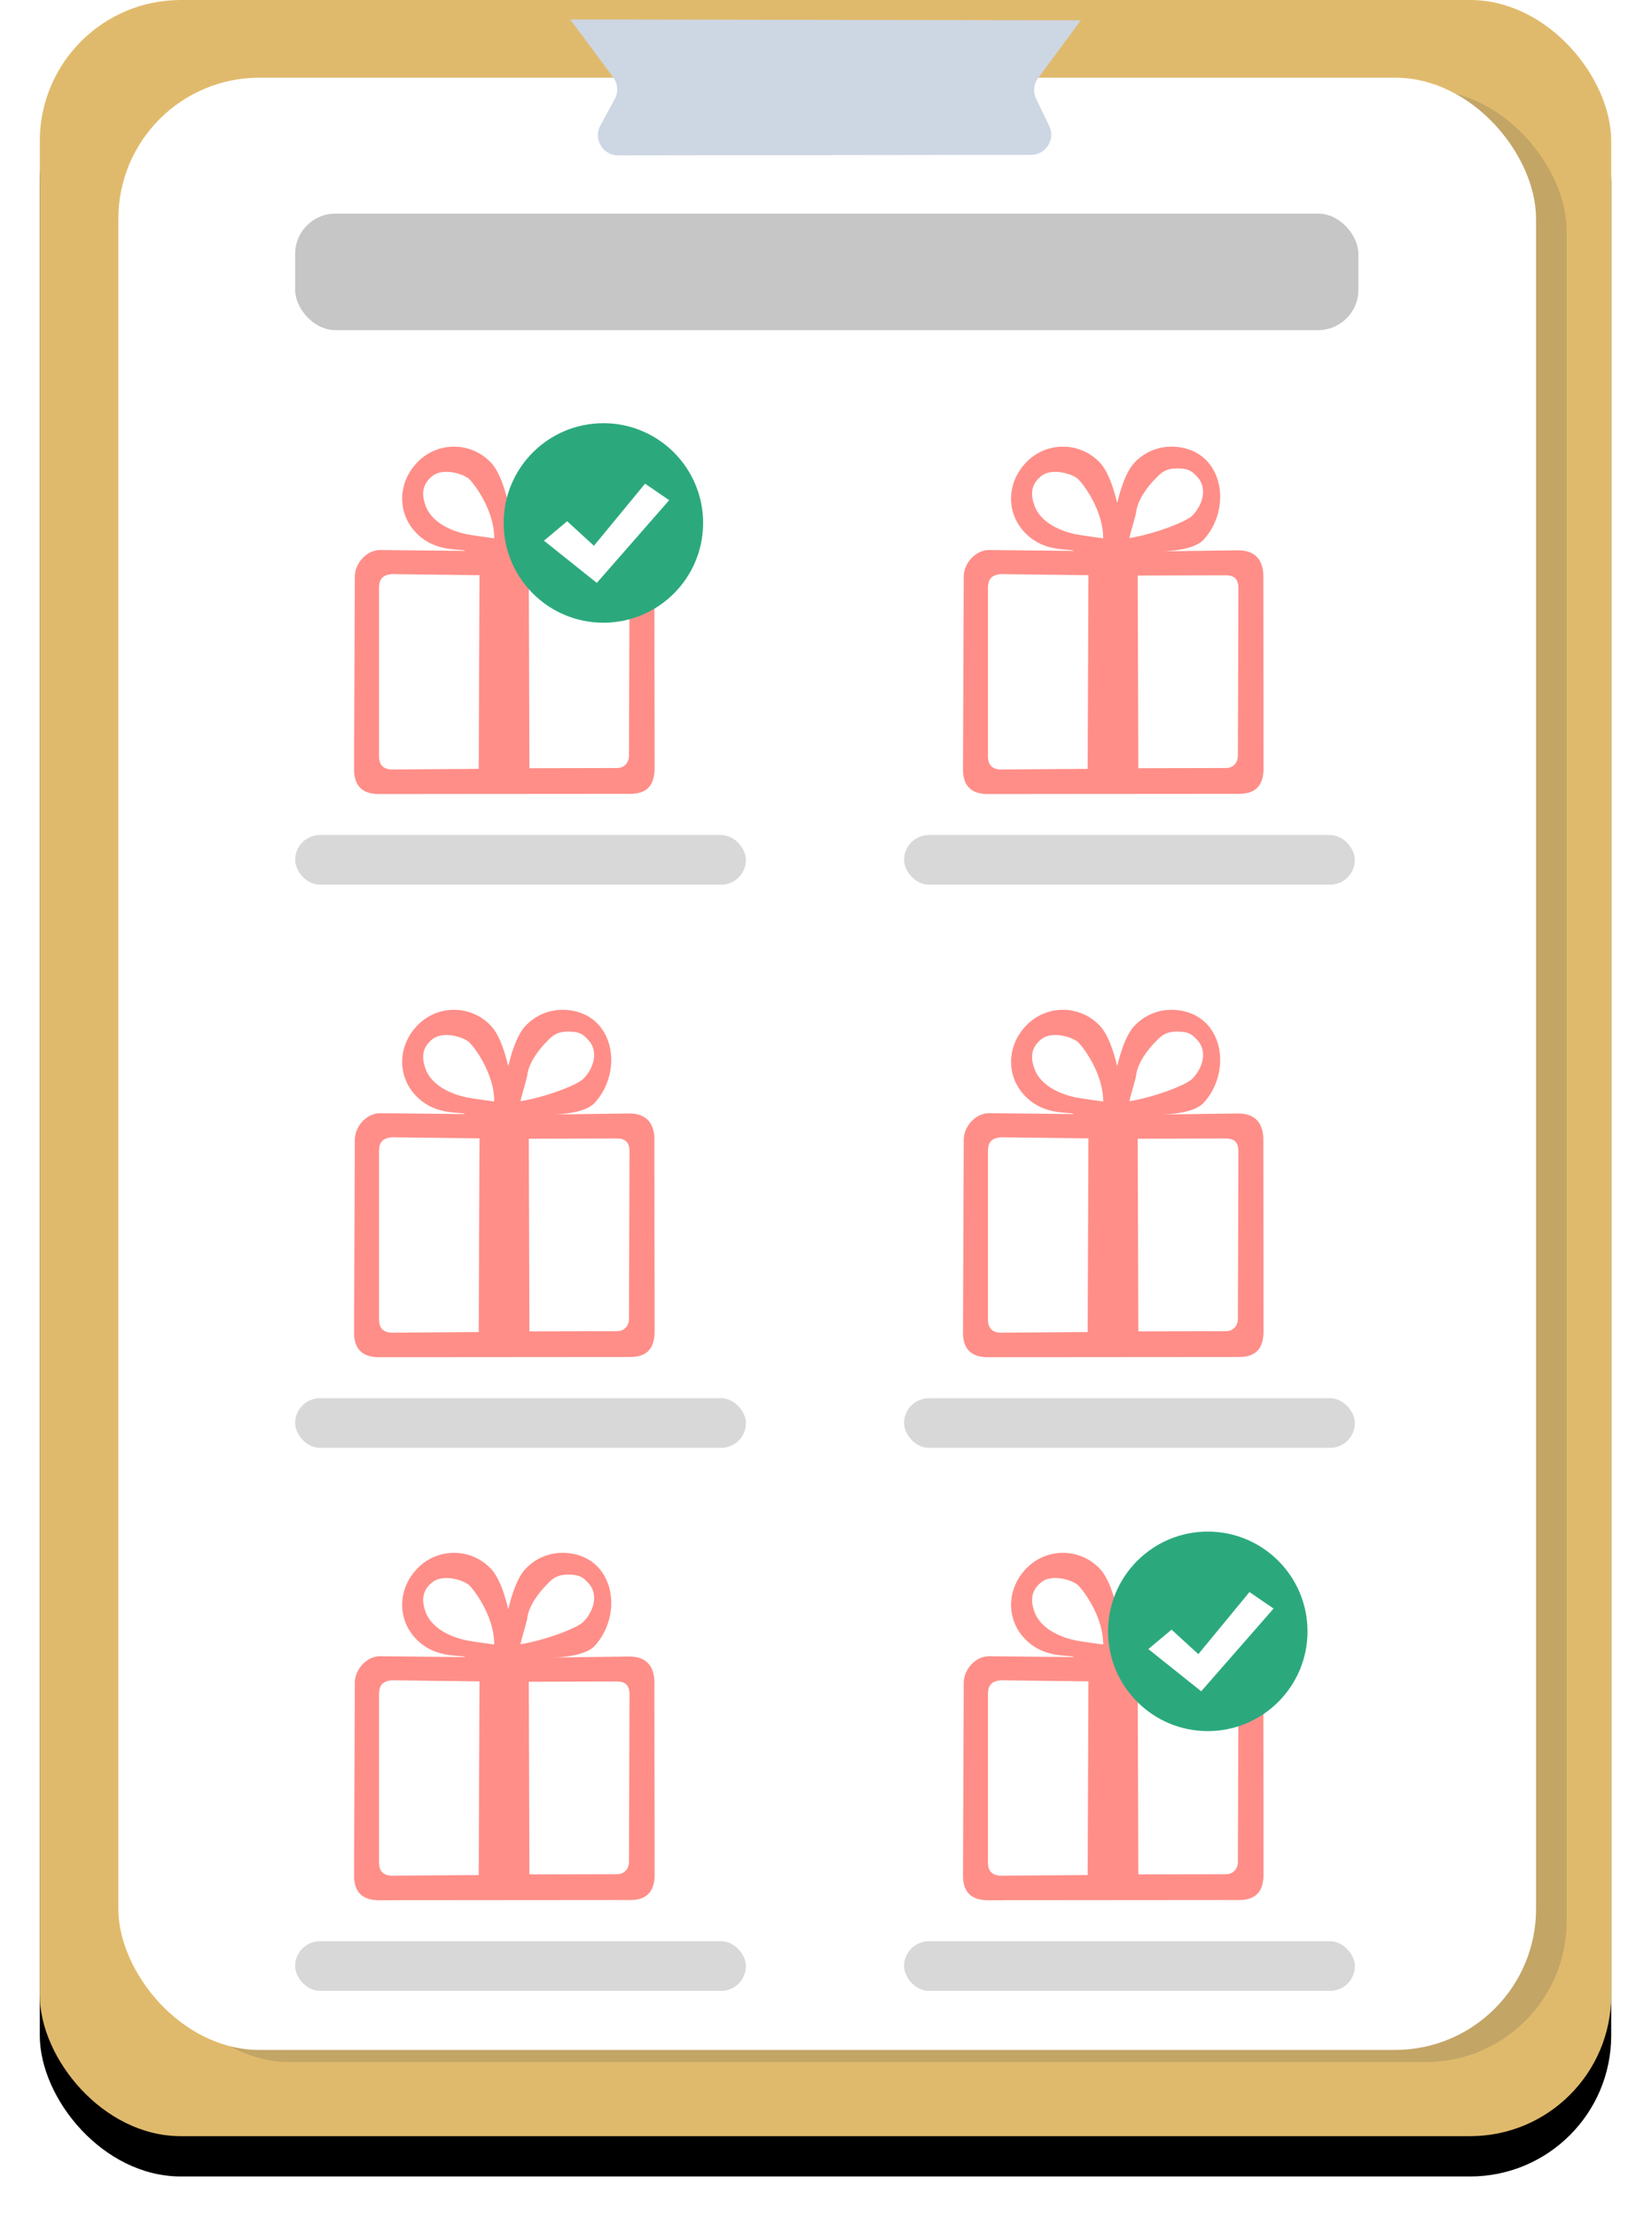
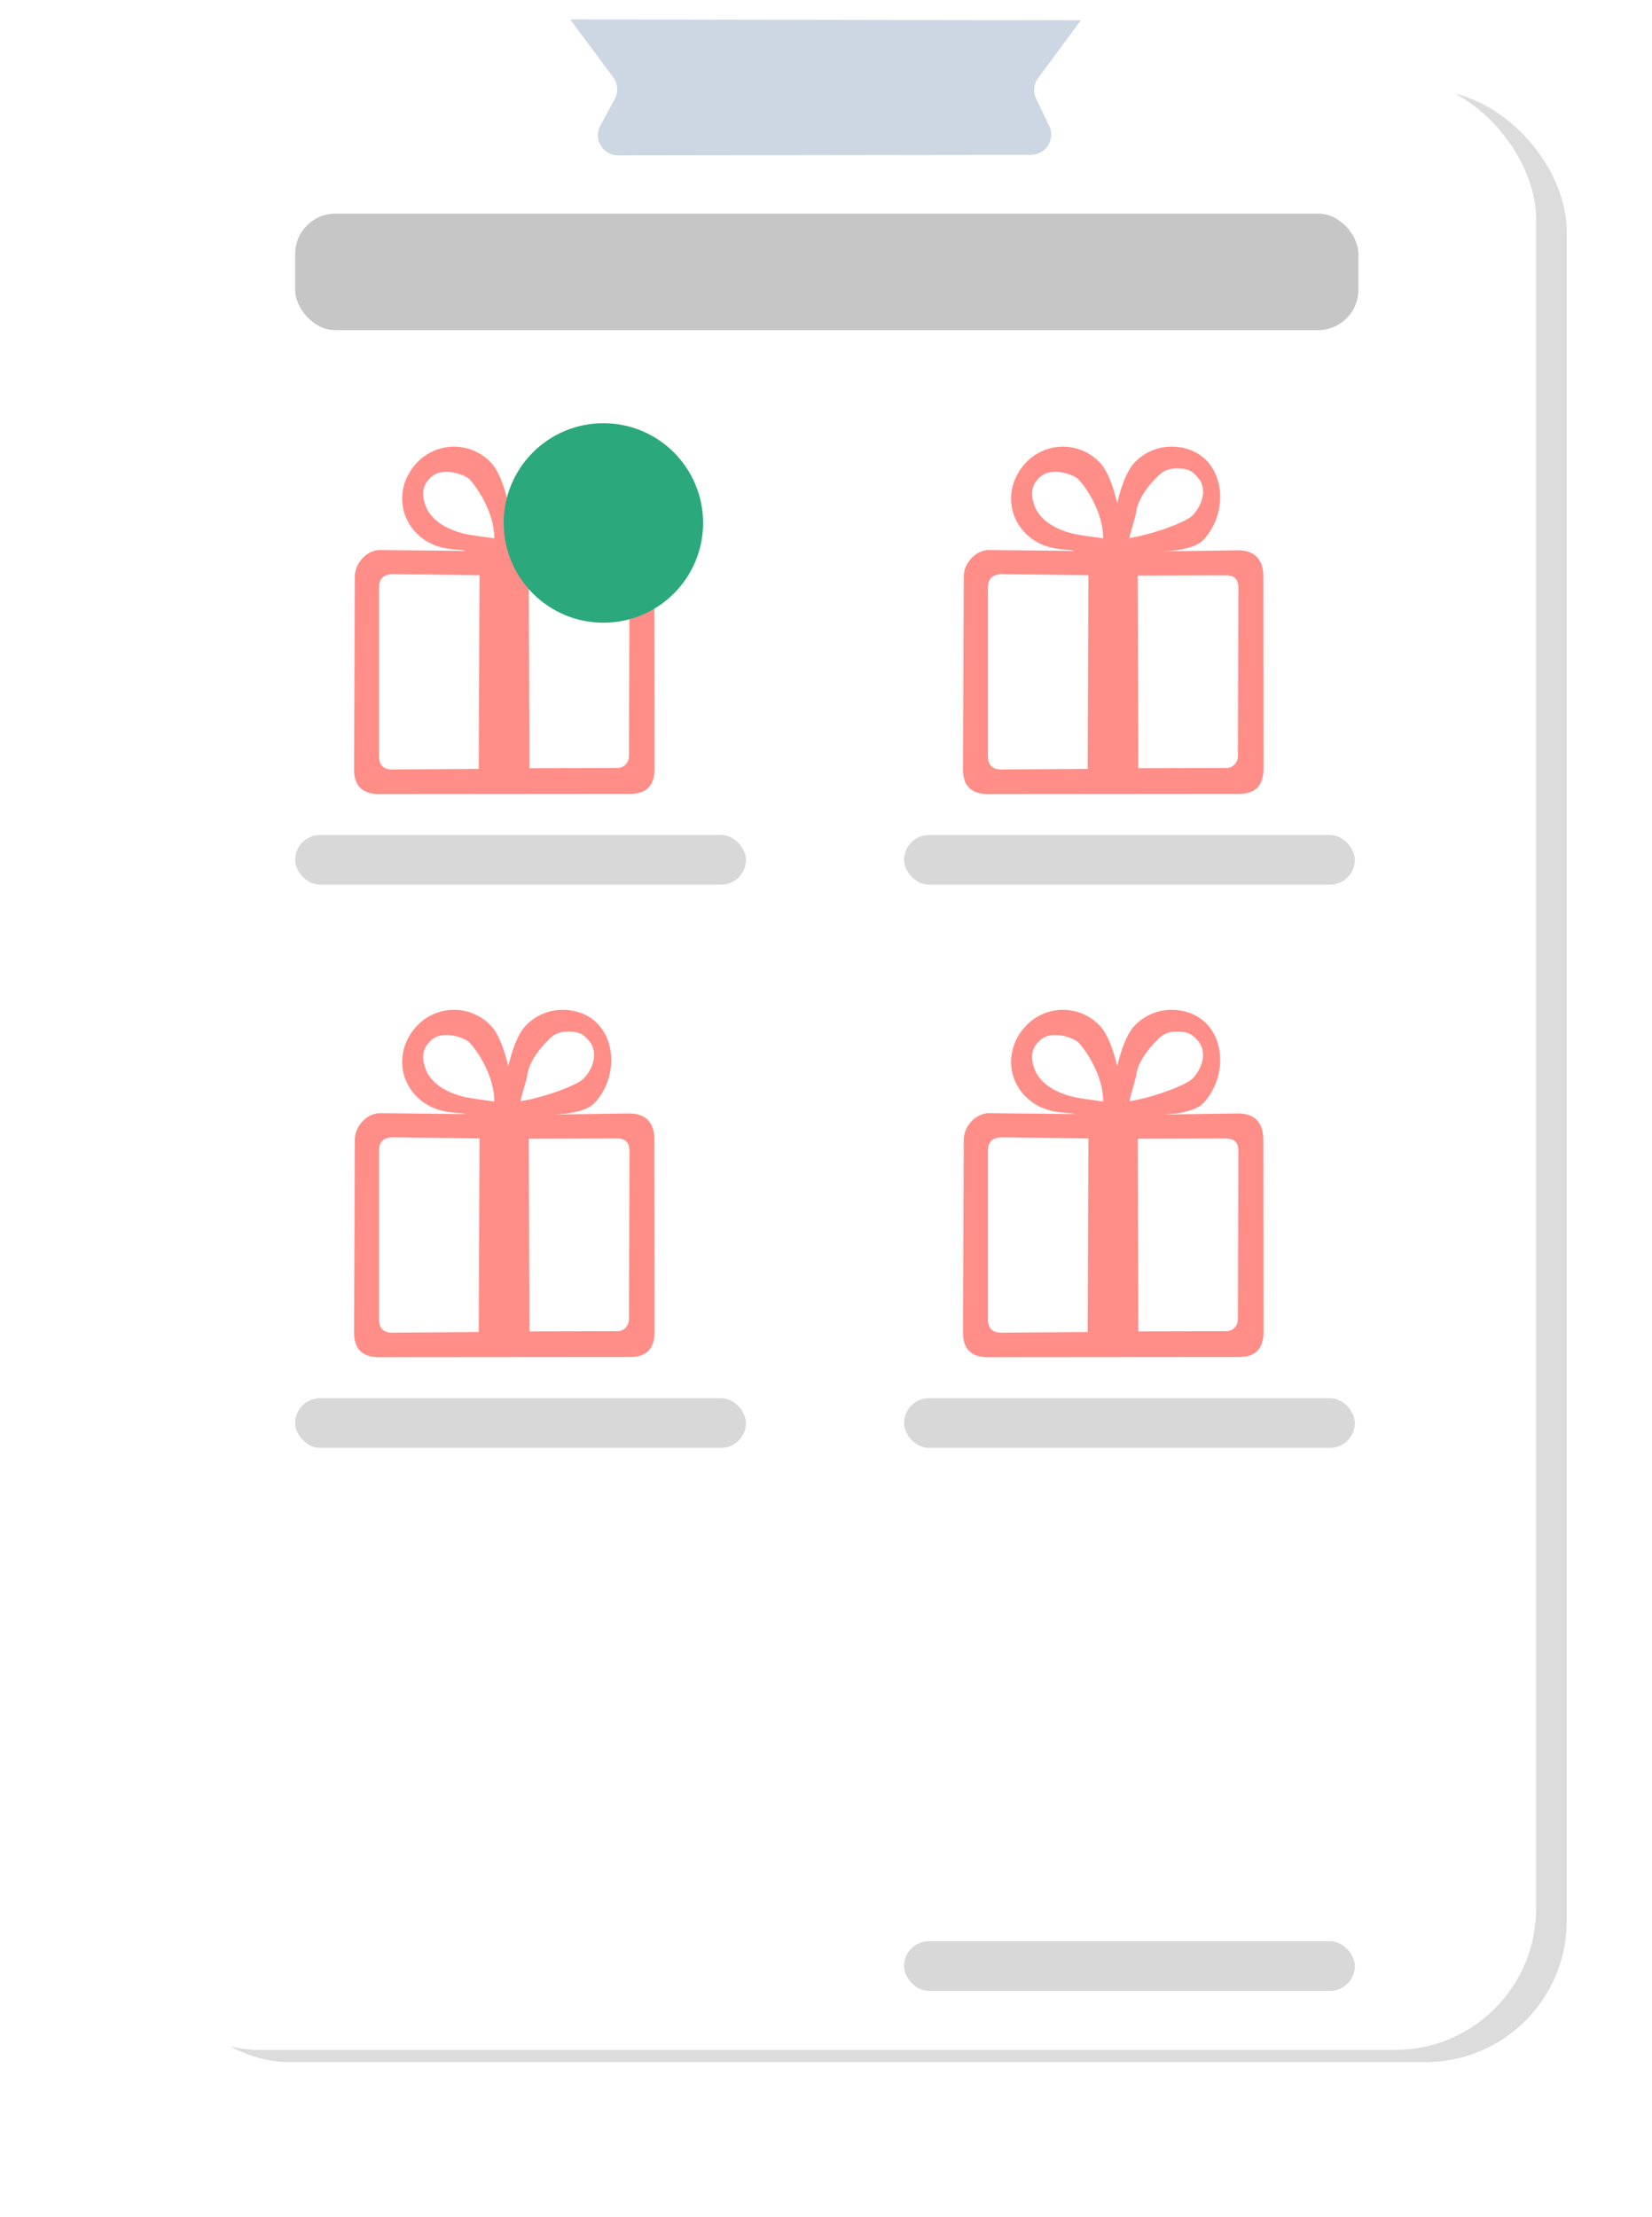
<svg xmlns="http://www.w3.org/2000/svg" xmlns:xlink="http://www.w3.org/1999/xlink" width="82" height="110" viewBox="0 0 82 110">
  <defs>
-     <rect id="b" width="78" height="106" x=".975" rx="7" />
    <filter id="a" width="110.3%" height="107.5%" x="-5.1%" y="-1.9%" filterUnits="objectBoundingBox">
      <feOffset dy="2" in="SourceAlpha" result="shadowOffsetOuter1" />
      <feGaussianBlur in="shadowOffsetOuter1" result="shadowBlurOuter1" stdDeviation="1" />
      <feColorMatrix in="shadowBlurOuter1" values="0 0 0 0 0 0 0 0 0 0 0 0 0 0 0 0 0 0 0.2 0" />
    </filter>
  </defs>
  <g fill="none" fill-rule="evenodd" transform="translate(1)">
    <use fill="#000" filter="url(#a)" xlink:href="#b" />
    <use fill="#E0BA6C" xlink:href="#b" />
    <rect width="70.37" height="97.866" x="6.396" y="4.459" fill="#505050" fill-opacity=".2" rx="7" style="mix-blend-mode:multiply" />
    <rect width="70.37" height="97.866" x="4.875" y="3.855" fill="#FFF" rx="7" />
    <rect width="52.777" height="5.782" x="13.65" y="10.6" fill="#C6C6C6" rx="2" />
    <path fill="#CDD6E3" d="M27.3.964l25.35.044-2.121 2.868a1 1 0 0 0-.097 1.029l.648 1.344a1 1 0 0 1-.9 1.434L29.68 7.71a1 1 0 0 1-.88-1.477l.716-1.32a1 1 0 0 0-.077-1.074L27.3.964z" />
    <rect width="22.376" height="2.463" x="13.65" y="41.436" fill="#D8D8D8" rx="1.231" />
    <rect width="22.376" height="2.463" x="13.65" y="69.382" fill="#D8D8D8" rx="1.231" />
    <rect width="22.376" height="2.463" x="43.875" y="41.436" fill="#D8D8D8" rx="1.231" />
    <rect width="22.376" height="2.463" x="43.875" y="69.382" fill="#D8D8D8" rx="1.231" />
    <path fill="#FF8E88" fill-rule="nonzero" d="M25.866 27.367c.25-.005 2.071.065 2.67-.606.997-1.114 1.07-2.82.205-3.822-.46-.532-1.132-.775-1.819-.775s-1.332.276-1.818.776c-.346.356-.634 1.021-.875 2.024-.241-1.003-.53-1.668-.875-2.024a2.518 2.518 0 0 0-3.637 0c-1.003 1.033-1.017 2.602.024 3.584.95.897 2.11.681 2.353.813l-4.224-.043c-.66 0-1.258.639-1.258 1.333l-.037 9.548c0 .826.417 1.227 1.237 1.227l12.462-.01c.831 0 1.218-.418 1.218-1.275l-.009-9.5c0-.857-.426-1.31-1.257-1.31l-4.36.06zm.24-3.591c.257-.266.48-.531 1.082-.531.601 0 .74.132.998.398.532.55.309 1.389-.224 1.938-.313.323-1.916.923-3.123 1.118.039-.255.27-.961.33-1.27.077-.776.853-1.568.936-1.653zm-5.653-.147c.545-.444 1.597-.104 1.855.162.314.323 1.23 1.588 1.224 2.924-.247-.04-1.16-.155-1.456-.225-1.142-.27-1.735-.829-1.938-1.362-.202-.533-.23-1.055.315-1.499zm-2.639 13.912v-8.35c-.002-.41.14-.669.66-.703l4.327.054-.038 9.61-4.298.032c-.403 0-.65-.203-.65-.643zm12.406-.051c0 .417-.3.634-.612.621l-4.33.009-.03-9.56 4.364-.012c.53 0 .634.29.634.66l-.026 8.282zM25.866 55.312c.25-.004 2.071.066 2.67-.605.997-1.114 1.07-2.82.205-3.822-.46-.533-1.132-.776-1.819-.776s-1.332.276-1.818.776c-.346.357-.634 1.022-.875 2.024-.241-1.002-.53-1.667-.875-2.024a2.518 2.518 0 0 0-3.637 0c-1.003 1.033-1.017 2.602.024 3.584.95.898 2.11.682 2.353.813l-4.224-.043c-.66 0-1.258.64-1.258 1.334l-.037 9.547c0 .826.417 1.227 1.237 1.227l12.462-.01c.831 0 1.218-.418 1.218-1.274l-.009-9.501c0-.856-.426-1.31-1.257-1.31l-4.36.06zm.24-3.59c.257-.267.48-.532 1.082-.532.601 0 .74.133.998.399.532.549.309 1.388-.224 1.937-.313.323-1.916.923-3.123 1.118.039-.255.27-.961.33-1.269.077-.777.853-1.569.936-1.654zm-5.653-.147c.545-.444 1.597-.105 1.855.161.314.323 1.23 1.588 1.224 2.924-.247-.04-1.16-.155-1.456-.225-1.142-.27-1.735-.828-1.938-1.361-.202-.533-.23-1.055.315-1.5zm-2.639 13.911v-8.35c-.002-.41.14-.668.66-.702l4.327.053-.038 9.611-4.298.032c-.403 0-.65-.203-.65-.644zm12.406-.05c0 .417-.3.633-.612.62l-4.33.01-.03-9.56 4.364-.012c.53 0 .634.29.634.66l-.026 8.282zM56.091 27.367c.25-.005 2.071.065 2.67-.606.997-1.114 1.07-2.82.205-3.822-.46-.532-1.132-.775-1.819-.775s-1.332.276-1.818.776c-.346.356-.634 1.021-.875 2.024-.241-1.003-.53-1.668-.875-2.024a2.518 2.518 0 0 0-3.637 0c-1.003 1.033-1.017 2.602.024 3.584.95.897 2.11.681 2.353.813l-4.224-.043c-.66 0-1.258.639-1.258 1.333l-.037 9.548c0 .826.417 1.227 1.237 1.227l12.462-.01c.831 0 1.218-.418 1.218-1.275l-.009-9.5c0-.857-.426-1.31-1.257-1.31l-4.36.06zm.24-3.591c.257-.266.48-.531 1.082-.531.601 0 .74.132.998.398.532.55.309 1.389-.224 1.938-.313.323-1.916.923-3.123 1.118.039-.255.27-.961.33-1.27.077-.776.853-1.568.936-1.653zm-5.653-.147c.545-.444 1.597-.104 1.855.162.314.323 1.23 1.588 1.224 2.924-.247-.04-1.16-.155-1.456-.225-1.142-.27-1.735-.829-1.938-1.362-.202-.533-.23-1.055.315-1.499zm-2.639 13.912v-8.35c-.002-.41.14-.669.66-.703l4.327.054-.038 9.61-4.298.032c-.403 0-.65-.203-.65-.643zm12.406-.051c0 .417-.3.634-.612.621l-4.33.009-.03-9.56 4.364-.012c.53 0 .634.29.634.66l-.026 8.282zM56.091 55.312c.25-.004 2.071.066 2.67-.605.997-1.114 1.07-2.82.205-3.822-.46-.533-1.132-.776-1.819-.776s-1.332.276-1.818.776c-.346.357-.634 1.022-.875 2.024-.241-1.002-.53-1.667-.875-2.024a2.518 2.518 0 0 0-3.637 0c-1.003 1.033-1.017 2.602.024 3.584.95.898 2.11.682 2.353.813l-4.224-.043c-.66 0-1.258.64-1.258 1.334L46.8 66.12c0 .826.417 1.227 1.237 1.227l12.462-.01c.831 0 1.218-.418 1.218-1.274l-.009-9.501c0-.856-.426-1.31-1.257-1.31l-4.36.06zm.24-3.59c.257-.267.48-.532 1.082-.532.601 0 .74.133.998.399.532.549.309 1.388-.224 1.937-.313.323-1.916.923-3.123 1.118.039-.255.27-.961.33-1.269.077-.777.853-1.569.936-1.654zm-5.653-.147c.545-.444 1.597-.105 1.855.161.314.323 1.23 1.588 1.224 2.924-.247-.04-1.16-.155-1.456-.225-1.142-.27-1.735-.828-1.938-1.361-.202-.533-.23-1.055.315-1.5zm-2.639 13.911v-8.35c-.002-.41.14-.668.66-.702l4.327.053-.038 9.611-4.298.032c-.403 0-.65-.203-.65-.644zm12.406-.05c0 .417-.3.633-.612.62l-4.33.01-.03-9.56 4.364-.012c.53 0 .634.29.634.66l-.026 8.282z" />
    <g transform="translate(13 21)">
-       <rect width="22.376" height="2.463" x=".65" y="75.327" fill="#D8D8D8" rx="1.231" />
      <rect width="22.376" height="2.463" x="30.875" y="75.327" fill="#D8D8D8" rx="1.231" />
-       <path fill="#FF8E88" fill-rule="nonzero" d="M12.866 61.257c.25-.004 2.071.066 2.67-.605.997-1.114 1.07-2.82.205-3.822-.46-.532-1.132-.775-1.819-.775s-1.332.276-1.818.776c-.346.356-.634 1.021-.875 2.024-.241-1.003-.53-1.668-.875-2.024a2.518 2.518 0 0 0-3.637 0c-1.003 1.033-1.017 2.602.024 3.583.95.898 2.11.682 2.353.814l-4.224-.043c-.66 0-1.258.639-1.258 1.333l-.037 9.548c0 .826.417 1.227 1.237 1.227l12.462-.01c.831 0 1.219-.419 1.219-1.275l-.01-9.5c0-.857-.426-1.31-1.257-1.31l-4.36.06zm.24-3.59c.257-.266.48-.531 1.082-.531.601 0 .74.132.998.398.532.549.309 1.389-.224 1.938-.313.323-1.916.923-3.123 1.118.039-.255.27-.962.33-1.27.077-.776.853-1.568.936-1.653zm-5.653-.147c.545-.444 1.597-.105 1.855.161.314.324 1.23 1.588 1.224 2.924-.247-.04-1.16-.155-1.456-.225-1.142-.27-1.735-.828-1.938-1.36-.202-.534-.23-1.056.315-1.5zM4.814 71.432v-8.35c-.002-.41.14-.669.66-.703l4.327.054-.038 9.61-4.298.032c-.403 0-.65-.203-.65-.643zm12.406-.051c0 .417-.3.634-.612.621l-4.33.009-.03-9.56 4.364-.012c.53 0 .634.29.634.66l-.026 8.282zM43.091 61.257c.25-.004 2.071.066 2.67-.605.997-1.114 1.07-2.82.205-3.822-.46-.532-1.132-.775-1.819-.775s-1.332.276-1.818.776c-.346.356-.634 1.021-.875 2.024-.241-1.003-.53-1.668-.875-2.024a2.518 2.518 0 0 0-3.637 0c-1.003 1.033-1.017 2.602.024 3.583.95.898 2.11.682 2.353.814l-4.224-.043c-.66 0-1.258.639-1.258 1.333l-.037 9.548c0 .826.417 1.227 1.237 1.227l12.462-.01c.831 0 1.218-.419 1.218-1.275l-.009-9.5c0-.857-.426-1.31-1.257-1.31l-4.36.06zm.24-3.59c.257-.266.48-.531 1.082-.531.601 0 .74.132.998.398.532.549.309 1.389-.224 1.938-.313.323-1.916.923-3.123 1.118.039-.255.27-.962.33-1.27.077-.776.853-1.568.936-1.653zm-5.653-.147c.545-.444 1.597-.105 1.855.161.314.324 1.23 1.588 1.224 2.924-.247-.04-1.16-.155-1.456-.225-1.142-.27-1.735-.828-1.938-1.36-.202-.534-.23-1.056.315-1.5zm-2.639 13.912v-8.35c-.002-.41.14-.669.66-.703l4.327.054-.038 9.61-4.298.032c-.403 0-.65-.203-.65-.643zm12.406-.051c0 .417-.3.634-.612.621l-4.33.009-.03-9.56 4.364-.012c.53 0 .634.29.634.66l-.026 8.282z" />
      <g transform="translate(41 55)">
-         <circle cx="4.95" cy="4.95" r="4.95" fill="#2BA97D" />
        <path fill="#FFF" d="M2 5.83l2.624 2.095L8.216 3.82 7.018 3 4.481 6.082 3.152 4.865z" />
      </g>
      <g transform="translate(11)">
        <circle cx="4.95" cy="4.95" r="4.95" fill="#2BA97D" />
-         <path fill="#FFF" d="M2 5.83l2.624 2.095L8.216 3.82 7.018 3 4.481 6.082 3.152 4.865z" />
      </g>
    </g>
  </g>
</svg>